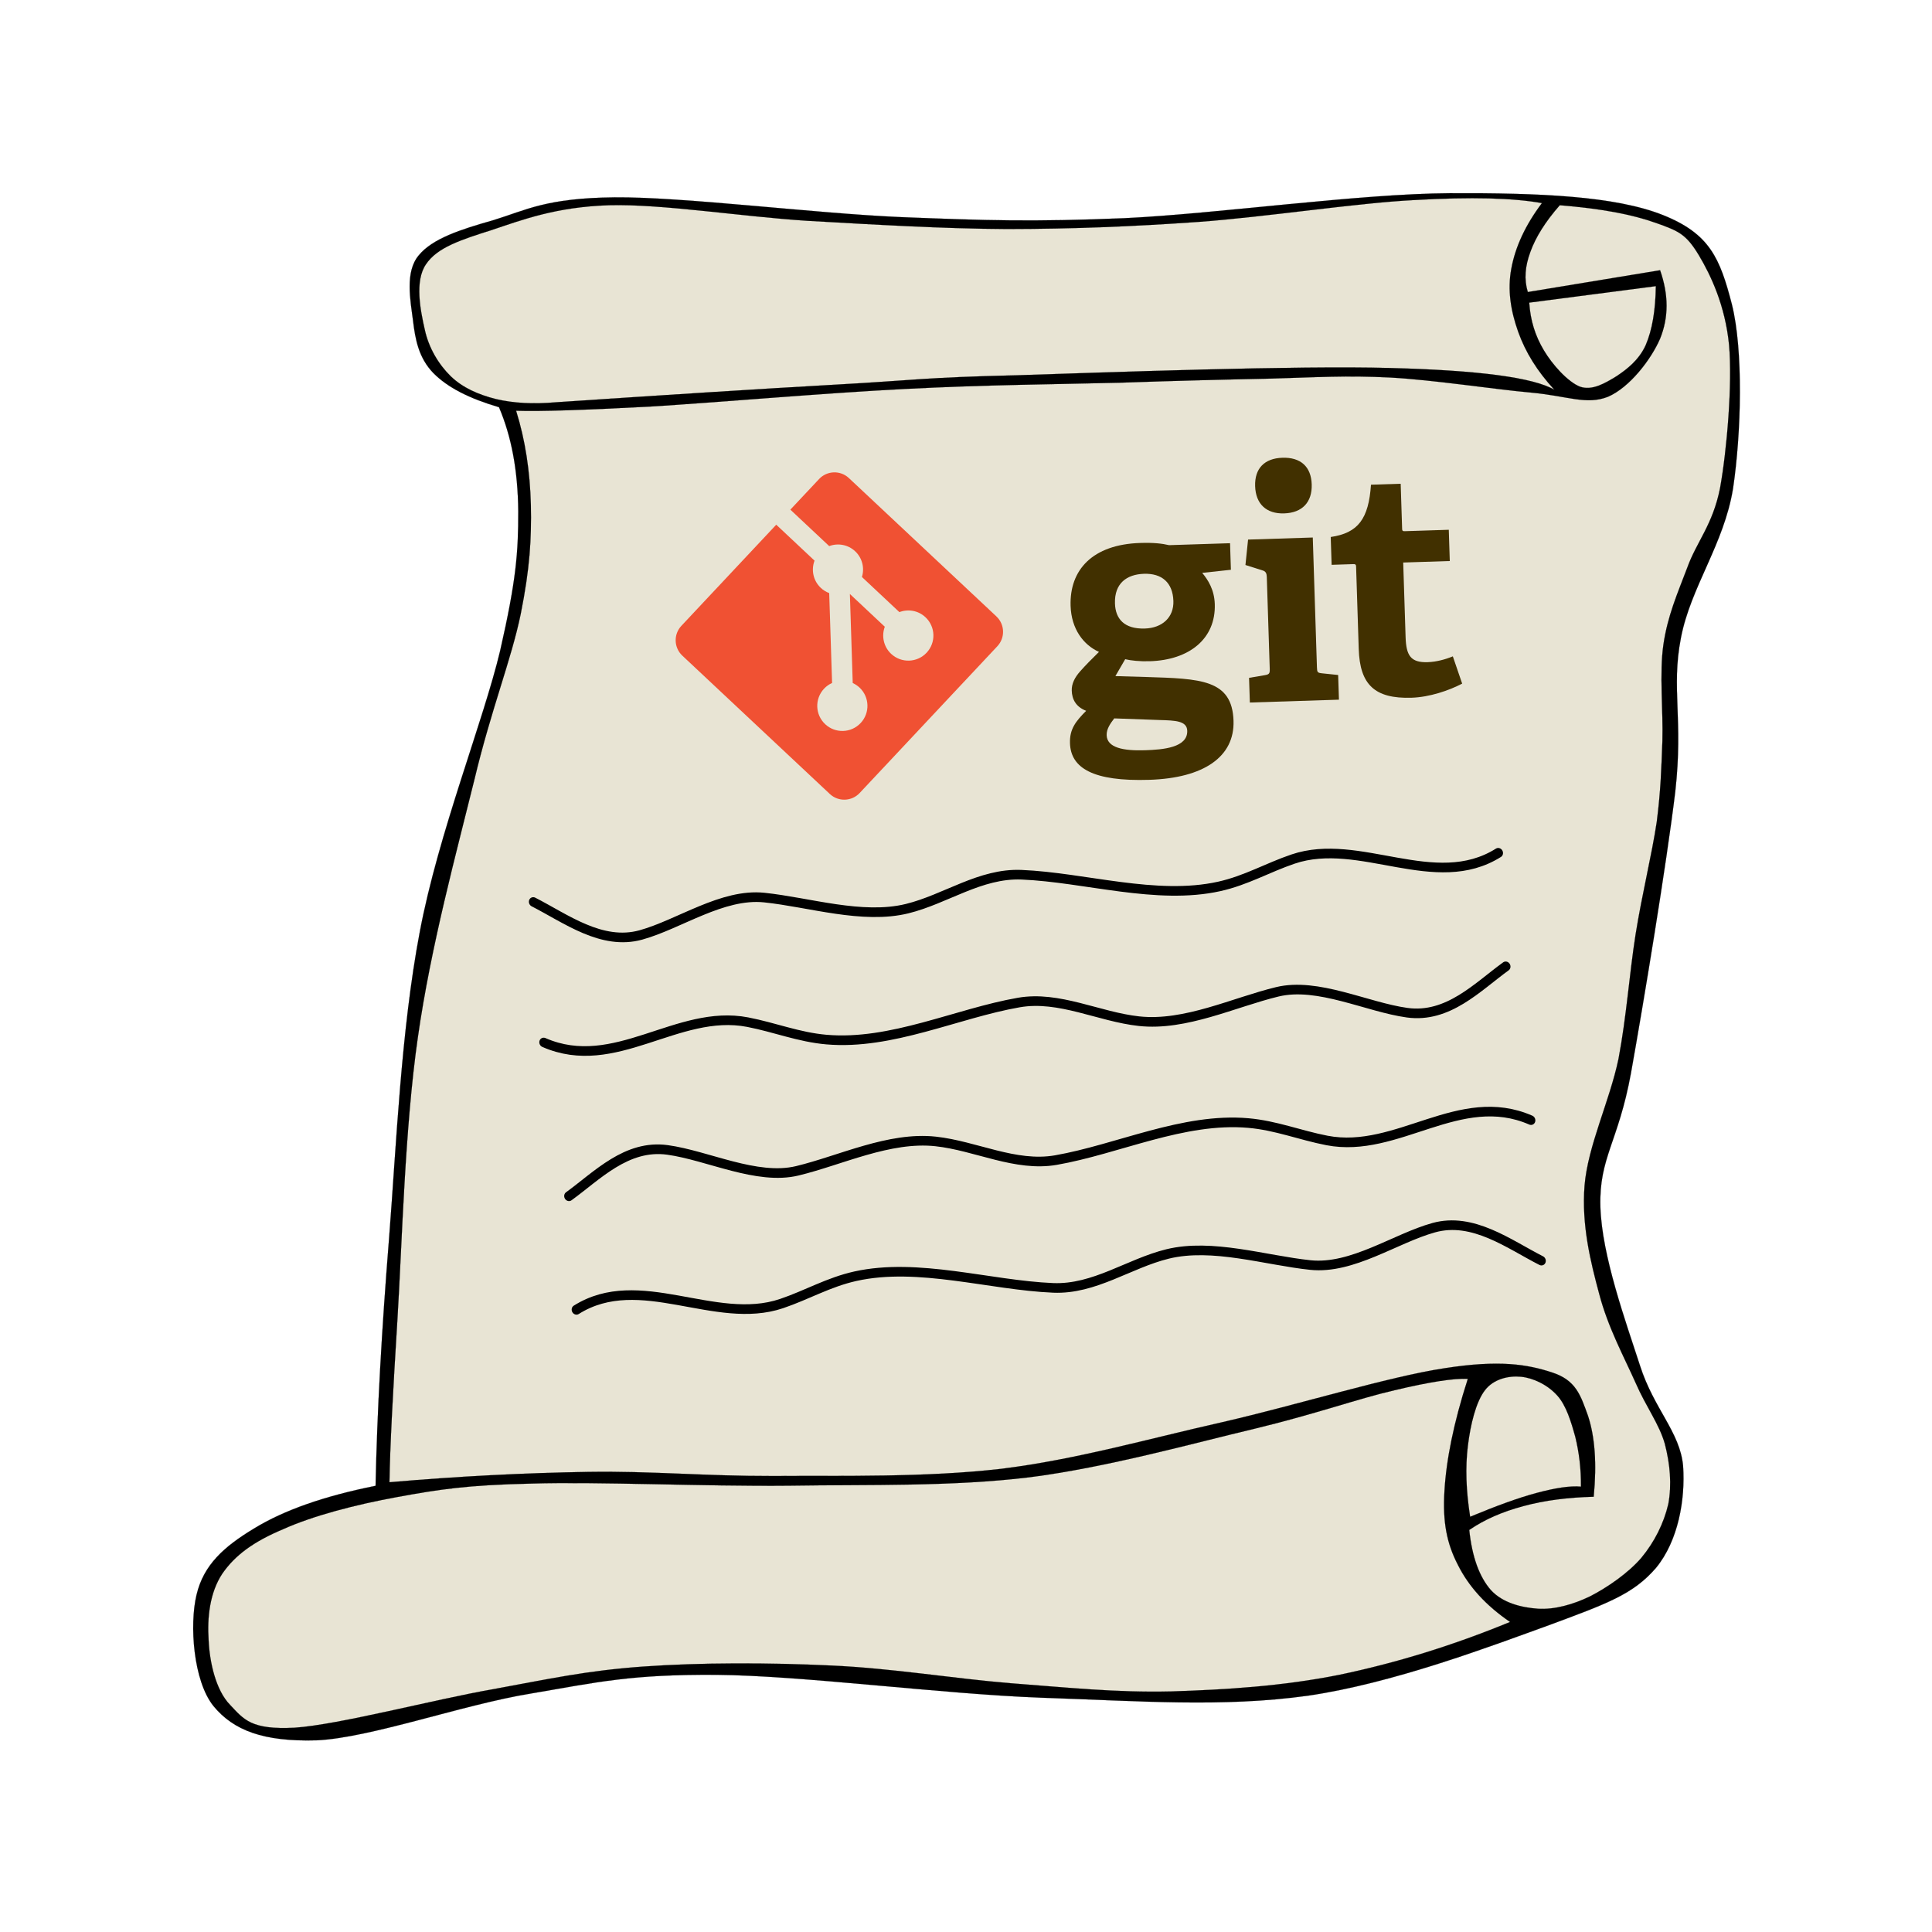
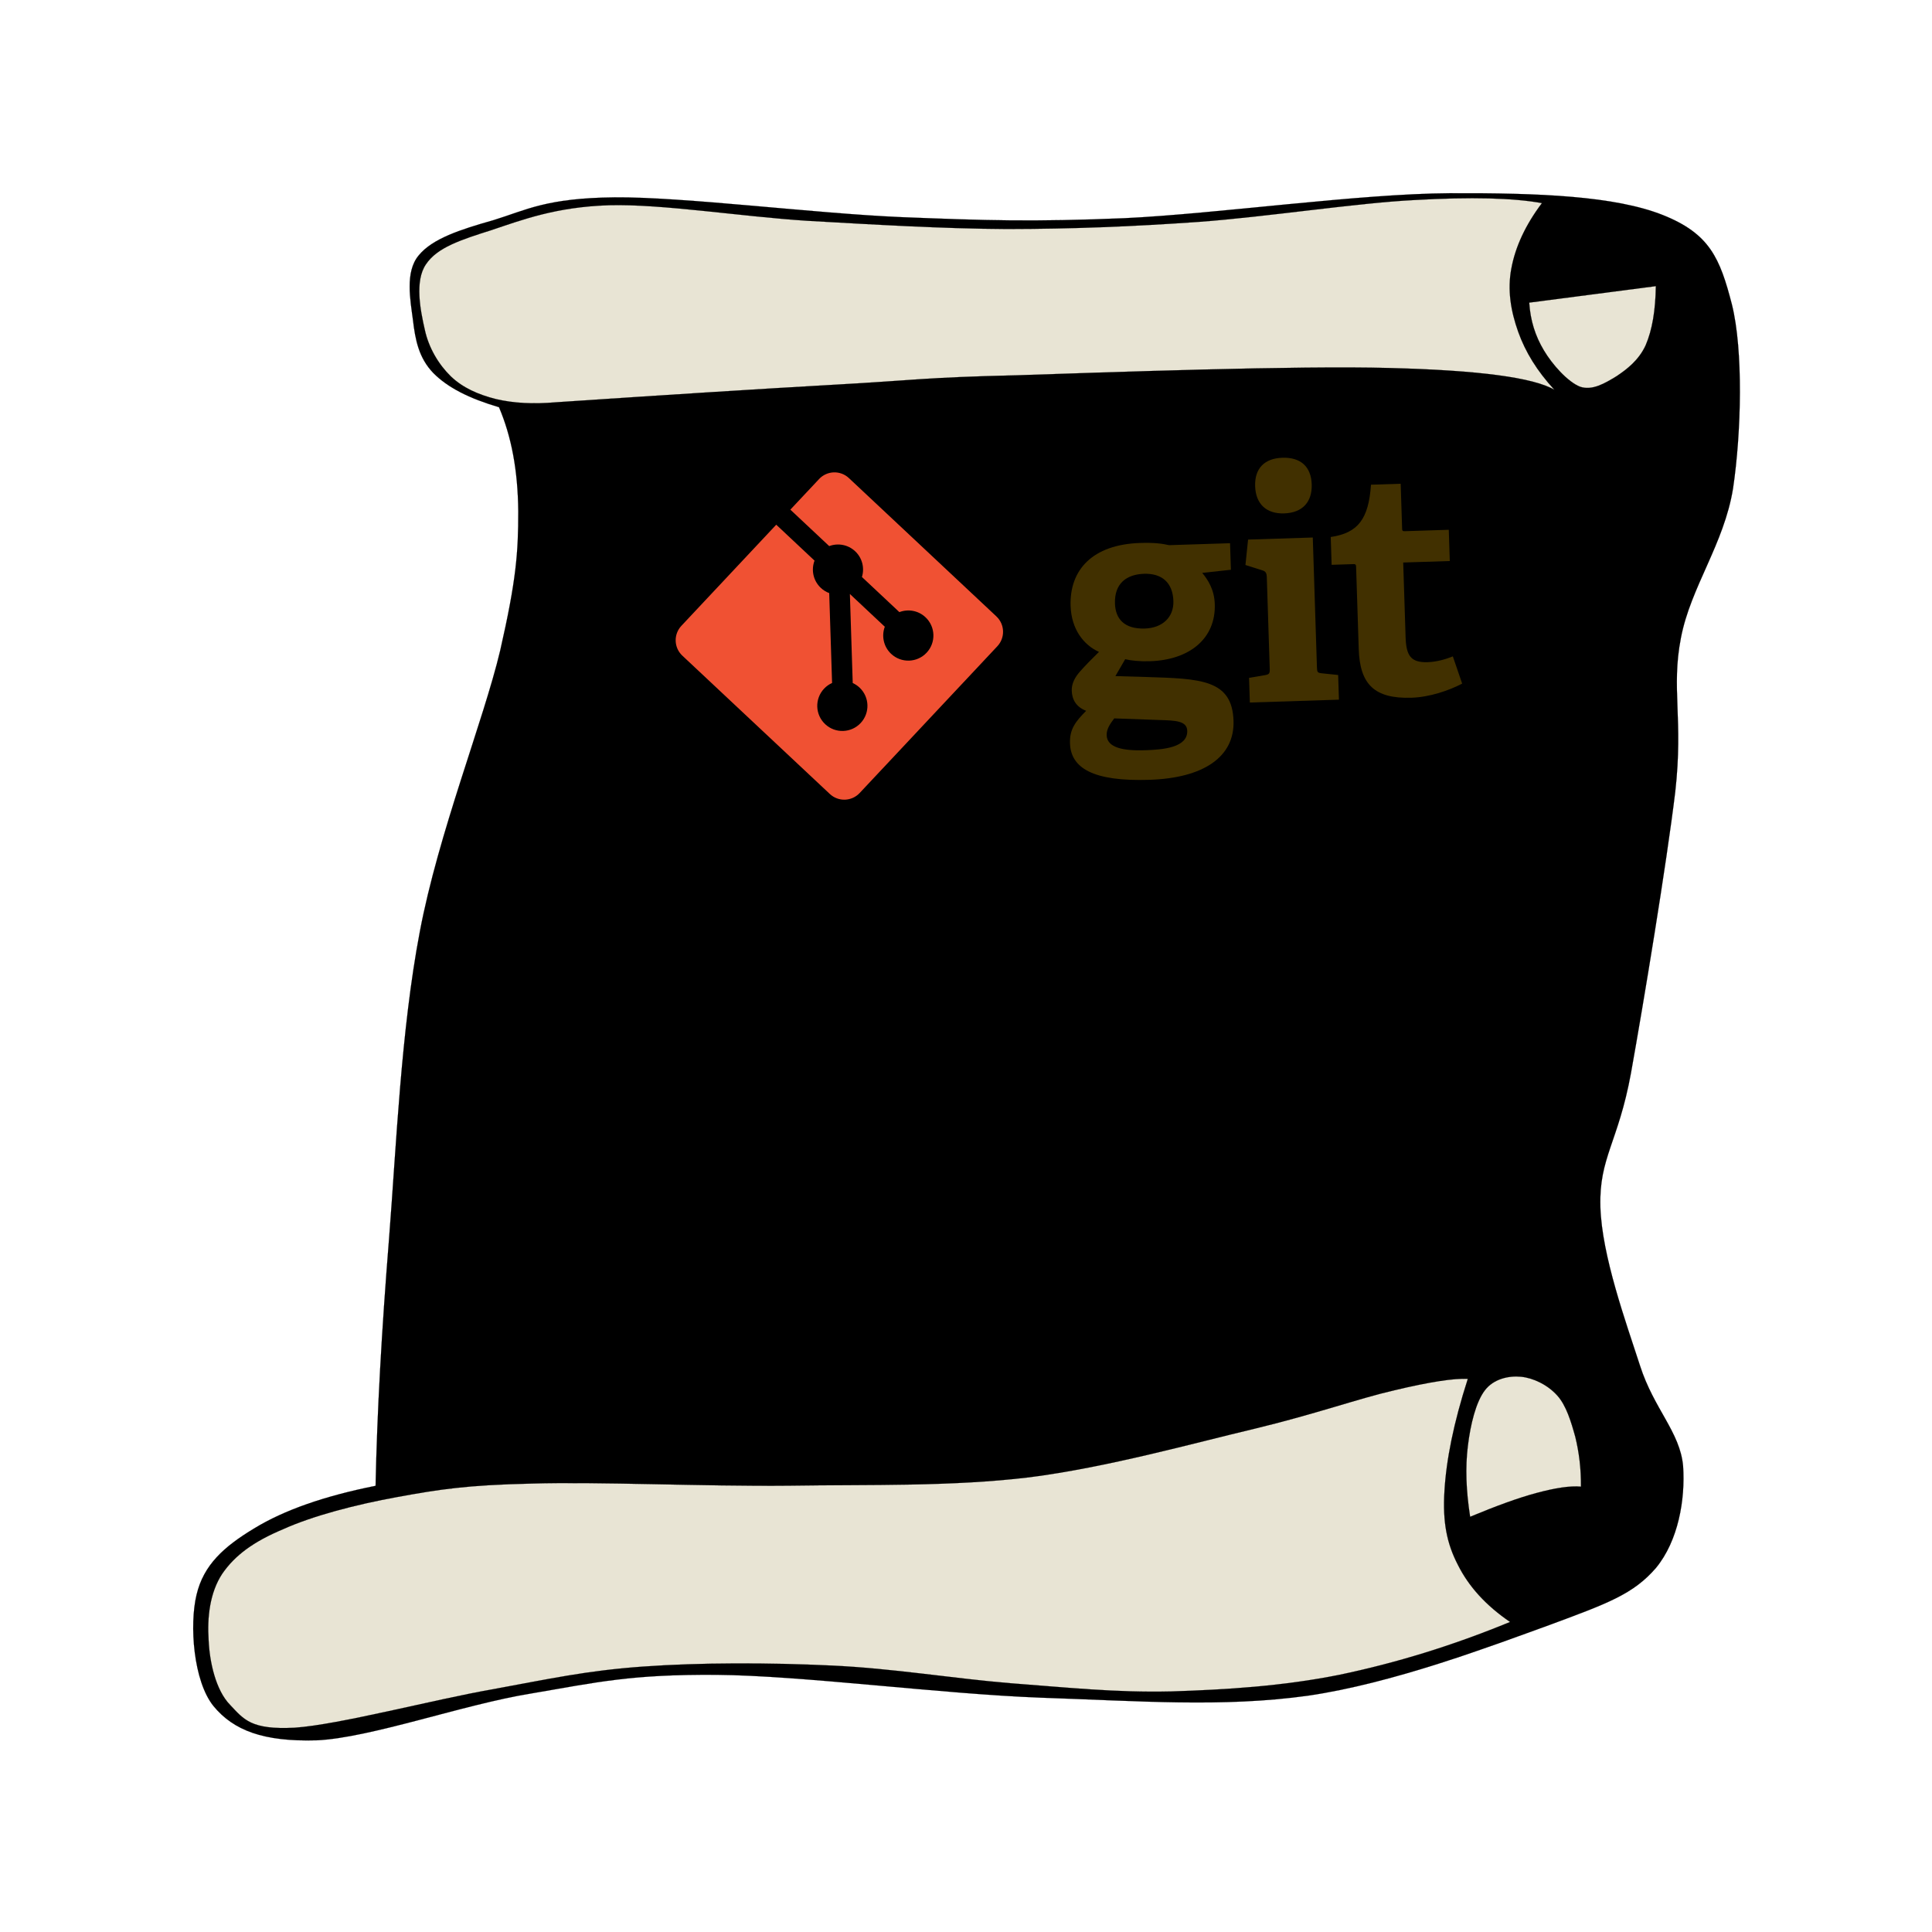
<svg xmlns="http://www.w3.org/2000/svg" xmlns:ns1="https://boxy-svg.com" height="100%" style="fill-rule:evenodd;clip-rule:evenodd;stroke-linecap:round;stroke-linejoin:round;" width="100%" version="1.1" viewBox="0 0 150 150">
  <defs>
    <ns1:grid x="0" y="0" width="15" height="15" />
  </defs>
  <rect x="15" y="15" width="120" height="120" style="fill: none; stroke: rgb(2, 2, 2); visibility: hidden;" />
  <rect width="120" height="120" style="fill: none; stroke-width: 0.2px; stroke: rgb(84, 84, 84); pointer-events: none; visibility: hidden;" x="15" y="15" ns1:origin="0.5 0.5" />
  <g id="Layer_1" transform="matrix(0.277, 0, 0, 0.254, 15.003, 14.997)" style="">
    <title>Pergamino</title>
    <g>
      <path d="M85.702,65.43      c-8.316-2.664-14.364-5.976-18.432-10.476c-4.068-4.608-5.04-10.188-5.688-16.2c-0.72-6.048-2.268-14.652,1.584-19.692      c3.816-5.148,11.628-7.92,20.952-10.8c9.216-3.096,14.76-6.768,33.984-6.984c19.296-0.18,56.124,4.932,80.352,6.048      c23.976,1.044,36.685,1.476,62.567,0.324c25.885-1.332,65.664-7.488,91.152-7.632c25.271-0.108,46.332,0.864,59.725,6.66      c13.176,5.724,16.02,13.212,19.367,27.324c3.205,13.968,2.664,39.096,0.324,56.232c-2.521,17.063-11.879,30.132-14.615,45.72      c-2.771,15.552,0.719,24.696-1.584,47.016c-2.484,22.392-8.894,64.583-12.42,86.04c-3.564,21.204-8.965,25.74-8.568,40.824      c0.396,14.977,7.164,35.244,11.123,48.601c3.889,13.213,11.197,20.231,12.062,30.637c0.647,10.296-1.367,22.896-7.597,31.14      c-6.371,8.064-13.606,10.872-29.881,17.46c-16.523,6.518-43.703,17.784-67.643,21.602c-23.978,3.636-47.197,1.618-74.953,0.61      c-28.043-1.15-66.744-6.768-90.828-6.982c-23.976-0.182-33.336,2.23-52.092,5.724c-18.936,3.348-45,13.572-60.012,14.292      c-14.904,0.468-23.292-3.024-28.908-10.476c-5.652-7.634-6.768-24.842-4.752-33.984c1.98-9.18,7.704-14.76,16.2-20.34      c8.388-5.58,19.62-9.864,33.984-12.996c0.432-22.464,1.692-47.196,3.78-75.601c2.052-28.477,3.348-63.539,8.604-93.671      c5.22-30.24,17.82-64.368,22.536-86.004c4.536-21.672,5.076-30.024,5.076-42.552C90.994,84.69,89.194,74.394,85.702,65.43z" style="stroke:#000000;stroke-width:0.036;stroke-miterlimit:10;" />
      <path d="M101.686,63.918      c-6.372,0.612-11.88,0.288-16.812-0.972c-5.004-1.368-9.324-3.456-12.672-6.948c-3.384-3.6-6.192-8.64-7.308-14.292      c-1.224-5.868-2.88-14.832,0.324-19.944c3.132-5.148,9.72-7.488,18.396-10.476c8.568-3.132,18.108-7.092,32.94-7.596      c14.868-0.432,36.648,3.42,55.476,4.752c18.72,1.152,37.548,2.412,56.089,2.52c18.468-0.036,34.668-0.72,53.892-2.196      c19.116-1.548,43.991-5.76,60.192-6.66c16.127-1.008,27.791-0.648,35.818,0.936c-4.643,6.732-7.451,13.392-8.566,19.98      c-1.151,6.588-0.145,13.032,1.906,19.332c2.053,6.264,5.293,11.988,10.152,17.748c-5.832-3.708-21.023-5.976-46.26-6.66      c-25.523-0.792-78.48,1.296-104.58,2.231c-25.957,0.648-28.873,1.548-50.4,2.844C158.53,59.85,132.79,61.65,101.686,63.918z" style="fill:#E8E4D4;stroke:#000000;stroke-width:0.036;stroke-miterlimit:10;" />
      <path d="M374.458,33.462      l35.496-5.04c-0.108,7.488-1.01,13.356-2.846,18.036c-1.906,4.572-5.256,7.38-8.244,9.54c-3.203,2.124-6.729,4.428-10.149,3.168      c-3.457-1.476-7.813-6.804-10.152-11.124C376.15,43.65,374.781,38.934,374.458,33.462z" style="fill:#E8E4D4;stroke:#000000;stroke-width:0.036;stroke-miterlimit:10;" />
-       <path d="M374.062,30.222      c-1.08-3.852-0.793-7.812,0.719-12.276c1.478-4.464,4.178-9.216,8.244-14.256c11.557,1.008,20.305,2.808,26.93,5.4      c6.479,2.484,8.496,3.492,12.023,9.828c3.42,6.228,7.416,15.48,8.496,27.468c0.971,11.952-0.613,32.22-2.521,43.74      c-2.053,11.304-6.553,16.344-9.217,24.408c-2.735,7.884-5.473,14.58-6.66,23.436c-1.188,8.928-0.035,20.232-0.287,29.484      c-0.323,8.964-0.434,14.796-1.584,24.732c-1.368,10.008-4.141,22.14-5.94,34.452c-1.765,12.276-2.521,24.948-4.787,38.016      c-2.484,12.924-8.568,26.46-9.504,38.664c-0.865,12.06,1.619,23.11,4.139,33.3c2.449,10.151,6.949,19.151,10.152,27      c3.024,7.56,6.588,12.492,8.209,18.684c1.477,6.229,1.979,12.456,0.971,18.396c-1.26,5.903-3.887,11.628-7.596,16.487      c-3.707,4.681-9.539,9.035-14.291,11.699c-4.824,2.558-10.008,4.104-14.58,3.816c-4.789-0.36-10.008-1.8-13.285-5.725      c-3.238-4.031-5.256-10.151-6.047-18.359c4.393-3.276,9.324-5.58,15.229-7.309c5.867-1.729,12.275-2.628,19.654-2.845      c0.9-10.188,0.324-18.323-1.584-24.695c-2.123-6.407-3.383-10.943-10.149-13.319c-6.878-2.448-14.689-3.889-30.099-1.26      c-15.588,2.556-41.291,11.23-62.135,16.451c-20.844,5.111-41.041,11.447-62.1,14.292c-21.241,2.663-44.569,2.053-64.009,2.195      c-19.332,0.036-33.768-1.548-51.66-1.26c-18.072,0.324-36.396,1.332-55.8,3.168c0.144-10.656,0.936-26.964,2.232-49.752      c1.296-22.968,2.052-58.464,5.724-86.221c3.636-27.899,10.908-56.879,15.84-78.731c4.752-21.708,10.332-36.612,12.996-50.688      c2.592-14.148,3.024-22.932,2.844-33.3c-0.252-10.44-1.584-19.908-4.14-28.836c6.84,0.252,19.08-0.216,37.404-1.26      c18.396-1.224,49.356-4.176,71.64-5.4c22.141-1.26,42.805-1.439,60.192-1.908c17.207-0.648,29.699-0.972,42.479-1.26      c12.563-0.396,21.06-1.008,33.265-0.324c12.239,0.72,29.123,3.6,39.526,4.608c10.188,1.008,15.48,3.888,21.564,1.26      c6.012-2.844,12.023-11.304,14.58-17.748c2.412-6.516,2.412-13.356,0-20.916C398.794,25.758,386.445,27.99,374.062,30.222z" style="fill:#E8E4D4;stroke:#000000;stroke-width:0.036;stroke-miterlimit:10;" />
      <path d="M388.966,395.37      c-3.097-0.288-7.164,0.396-12.349,1.908c-5.221,1.512-11.412,3.996-18.721,7.308c-1.152-8.028-1.369-15.084-0.648-21.563      c0.722-6.589,2.269-13.536,4.789-17.102c2.447-3.492,6.658-4.5,10.115-4.14c3.42,0.358,7.451,2.448,10.152,5.724      c2.52,3.024,3.887,7.992,5.076,12.672C388.425,384.858,389.001,389.79,388.966,395.37z" style="fill:#E8E4D4;stroke:#000000;stroke-width:0.036;stroke-miterlimit:10;" />
      <path d="M357.25,362.43      c-3.852-0.216-10.618,0.9-20.592,3.492c-10.045,2.521-21.924,7.2-38.987,11.7c-17.316,4.464-41.4,11.844-63.359,14.904      c-21.997,2.88-44.172,2.159-67.5,2.556c-23.436,0.252-53.496-1.26-71.856-0.647c-18.324,0.433-26.136,1.801-37.728,4.104      c-11.808,2.34-23.724,5.76-32.004,9.828c-8.352,3.815-13.536,7.992-17.1,13.644c-3.492,5.762-4.248,13.394-3.816,20.27      c0.252,6.624,1.98,15.3,6.012,19.8c3.888,4.464,5.832,7.668,18.072,6.984c12.384-0.9,39.024-8.604,55.476-11.736      c16.236-3.24,26.208-5.688,42.12-6.948c16.056-1.26,35.46-1.224,52.92-0.324c17.28,0.864,34.02,3.96,50.076,5.4      c15.84,1.296,29.557,2.916,45.035,2.52c15.445-0.538,31.176-1.584,47.197-5.074c15.946-3.638,31.68-8.894,47.879-16.164      c-6.732-5.004-11.556-10.766-14.615-17.425c-3.168-6.659-4.285-13.141-3.781-22.5      C351.203,387.234,353.253,375.966,357.25,362.43z" style="fill:#E8E4D4;stroke:#000000;stroke-width:0.036;stroke-miterlimit:10;" />
    </g>
  </g>
  <g id="Page-1" stroke="none" stroke-width="1" fill="none" fill-rule="evenodd" transform="matrix(0.406, -0.013, 0.013, 0.406, 52.046, 36.838)" style="">
    <title>Git</title>
    <g id="logo-git">
      <path d="M89.885,21.871 C86.596,21.871 84.147,23.486 84.147,27.373 C84.147,30.301 85.761,32.333 89.708,32.333 C93.052,32.333 95.324,30.362 95.324,27.252 C95.324,23.726 93.291,21.872 89.885,21.872 L89.885,21.871 Z M83.308,49.311 C82.53,50.266 81.754,51.281 81.754,52.478 C81.754,54.867 84.801,55.586 88.986,55.586 C92.453,55.586 97.176,55.344 97.176,52.12 C97.176,50.204 94.904,50.086 92.033,49.906 L83.307,49.311 L83.308,49.311 Z M101.001,22.052 C102.075,23.427 103.212,25.341 103.212,28.09 C103.212,34.725 98.012,38.61 90.482,38.61 C88.567,38.61 86.834,38.371 85.759,38.073 L83.785,41.24 L89.643,41.598 C99.984,42.257 106.079,42.557 106.079,50.504 C106.079,57.38 100.044,61.263 89.643,61.263 C78.824,61.263 74.7,58.513 74.7,53.791 C74.7,51.1 75.895,49.669 77.988,47.693 C76.014,46.859 75.358,45.366 75.358,43.751 C75.358,42.435 76.014,41.24 77.092,40.104 C78.168,38.969 79.363,37.832 80.797,36.517 C77.869,35.083 75.657,31.974 75.657,27.551 C75.657,20.678 80.2,15.957 89.343,15.957 C91.914,15.957 93.469,16.194 94.844,16.555 L106.501,16.555 L106.501,21.634 L101.001,22.053 L101.001,22.052 Z" id="Shape" fill="#413000" fill-rule="nonzero" />
      <path d="M117.022,11.19 C113.614,11.19 111.642,9.216 111.642,5.807 C111.642,2.403 113.614,0.549 117.022,0.549 C120.489,0.549 122.462,2.403 122.462,5.807 C122.462,9.216 120.489,11.19 117.022,11.19 Z M109.31,47.111 L109.31,42.391 L112.359,41.974 C113.197,41.853 113.315,41.675 113.315,40.776 L113.315,23.203 C113.315,22.547 113.137,22.127 112.537,21.949 L109.31,20.812 L109.967,15.972 L122.341,15.972 L122.341,40.777 C122.341,41.735 122.399,41.853 123.298,41.975 L126.347,42.392 L126.347,47.111 L109.309,47.111 L109.31,47.111 Z" id="Shape" fill="#413000" fill-rule="nonzero" />
      <path d="M149.984,44.795 C147.412,46.048 143.647,47.184 140.238,47.184 C133.126,47.184 130.437,44.318 130.437,37.56 L130.437,21.901 C130.437,21.543 130.437,21.303 129.957,21.303 L125.773,21.303 L125.773,15.984 C131.035,15.384 133.126,12.754 133.783,6.239 L139.462,6.239 L139.462,14.729 C139.462,15.146 139.462,15.327 139.941,15.327 L148.369,15.327 L148.369,21.303 L139.462,21.303 L139.462,35.588 C139.462,39.115 140.3,40.489 143.526,40.489 C145.202,40.489 146.934,40.072 148.368,39.533 L149.984,44.795" id="Path" fill="#413000" />
      <path d="M61.418,29.108 L34.085,1.779 C32.513,0.205 29.96,0.205 28.385,1.779 L22.71,7.455 L29.909,14.654 C31.582,14.089 33.501,14.468 34.834,15.801 C36.174,17.143 36.55,19.078 35.971,20.757 L42.91,27.696 C44.588,27.117 46.525,27.491 47.865,28.834 C49.739,30.707 49.739,33.743 47.865,35.617 C45.991,37.491 42.956,37.491 41.08,35.617 C39.671,34.206 39.323,32.136 40.036,30.4 L33.566,23.929 L33.565,40.957 C34.022,41.183 34.453,41.485 34.834,41.864 C36.707,43.737 36.707,46.773 34.834,48.649 C32.96,50.522 29.923,50.522 28.051,48.649 C26.177,46.773 26.177,43.738 28.051,41.864 C28.514,41.402 29.05,41.052 29.621,40.818 L29.621,23.631 C29.049,23.398 28.514,23.051 28.05,22.585 C26.631,21.167 26.289,19.084 27.017,17.341 L19.921,10.243 L1.181,28.982 C-0.394,30.557 -0.394,33.11 1.181,34.684 L28.512,62.013 C30.085,63.587 32.637,63.587 34.213,62.013 L61.417,34.813 C62.991,33.238 62.991,30.685 61.417,29.111" id="Path" fill="#F05133" />
    </g>
  </g>
  <g style="" transform="matrix(0.707, -0.046, 0.082, 0.746, 19.658, 12.37)">
    <title>Texto</title>
    <path d="M 21.658 78.629 C 24.987 80.552 28.575 83.615 32.978 82.756 C 37.298 81.913 42.356 78.988 46.881 79.724 C 51.719 80.51 57.321 82.662 62.319 81.829 C 66.652 81.107 70.715 78.638 75.201 79.093 C 82.083 79.792 89.607 82.649 96.621 81.629 C 99.619 81.193 102.135 80.014 105.001 79.298 C 112.525 77.417 120.08 83.723 127.464 80.031" style="stroke: rgb(0, 0, 0); fill: none;" />
    <path d="M 21.112 96.092 C 24.441 94.169 28.029 91.106 32.432 91.965 C 36.752 92.808 41.81 95.733 46.335 94.997 C 51.173 94.211 56.775 92.059 61.773 92.892 C 66.106 93.614 70.169 96.083 74.655 95.628 C 81.537 94.929 89.061 92.072 96.075 93.092 C 99.073 93.528 101.589 94.707 104.455 95.423 C 111.979 97.304 119.534 90.998 126.918 94.69" style="stroke: rgb(0, 0, 0); fill: none;" transform="matrix(-1, 0, 0, -1, 148.03, 187.908)" />
    <path d="M 21.435 118.187 C 24.764 120.11 28.352 123.173 32.755 122.314 C 37.075 121.471 42.133 118.546 46.658 119.282 C 51.496 120.068 57.098 122.22 62.096 121.387 C 66.429 120.665 70.492 118.196 74.978 118.651 C 81.86 119.35 89.384 122.207 96.398 121.187 C 99.396 120.751 101.912 119.572 104.778 118.856 C 112.302 116.975 119.857 123.281 127.241 119.589" style="stroke: rgb(0, 0, 0); fill: none;" transform="matrix(-1, 0, 0, -1, 148.676, 240.65)" />
    <path d="M 21.981 109.276 C 25.31 107.353 28.898 104.29 33.301 105.149 C 37.621 105.992 42.679 108.917 47.204 108.181 C 52.042 107.395 57.644 105.243 62.642 106.076 C 66.975 106.798 71.038 109.267 75.524 108.812 C 82.406 108.113 89.93 105.256 96.944 106.276 C 99.942 106.712 102.458 107.891 105.324 108.607 C 112.848 110.488 120.403 104.182 127.787 107.874" style="stroke: rgb(0, 0, 0); fill: none;" />
  </g>
</svg>